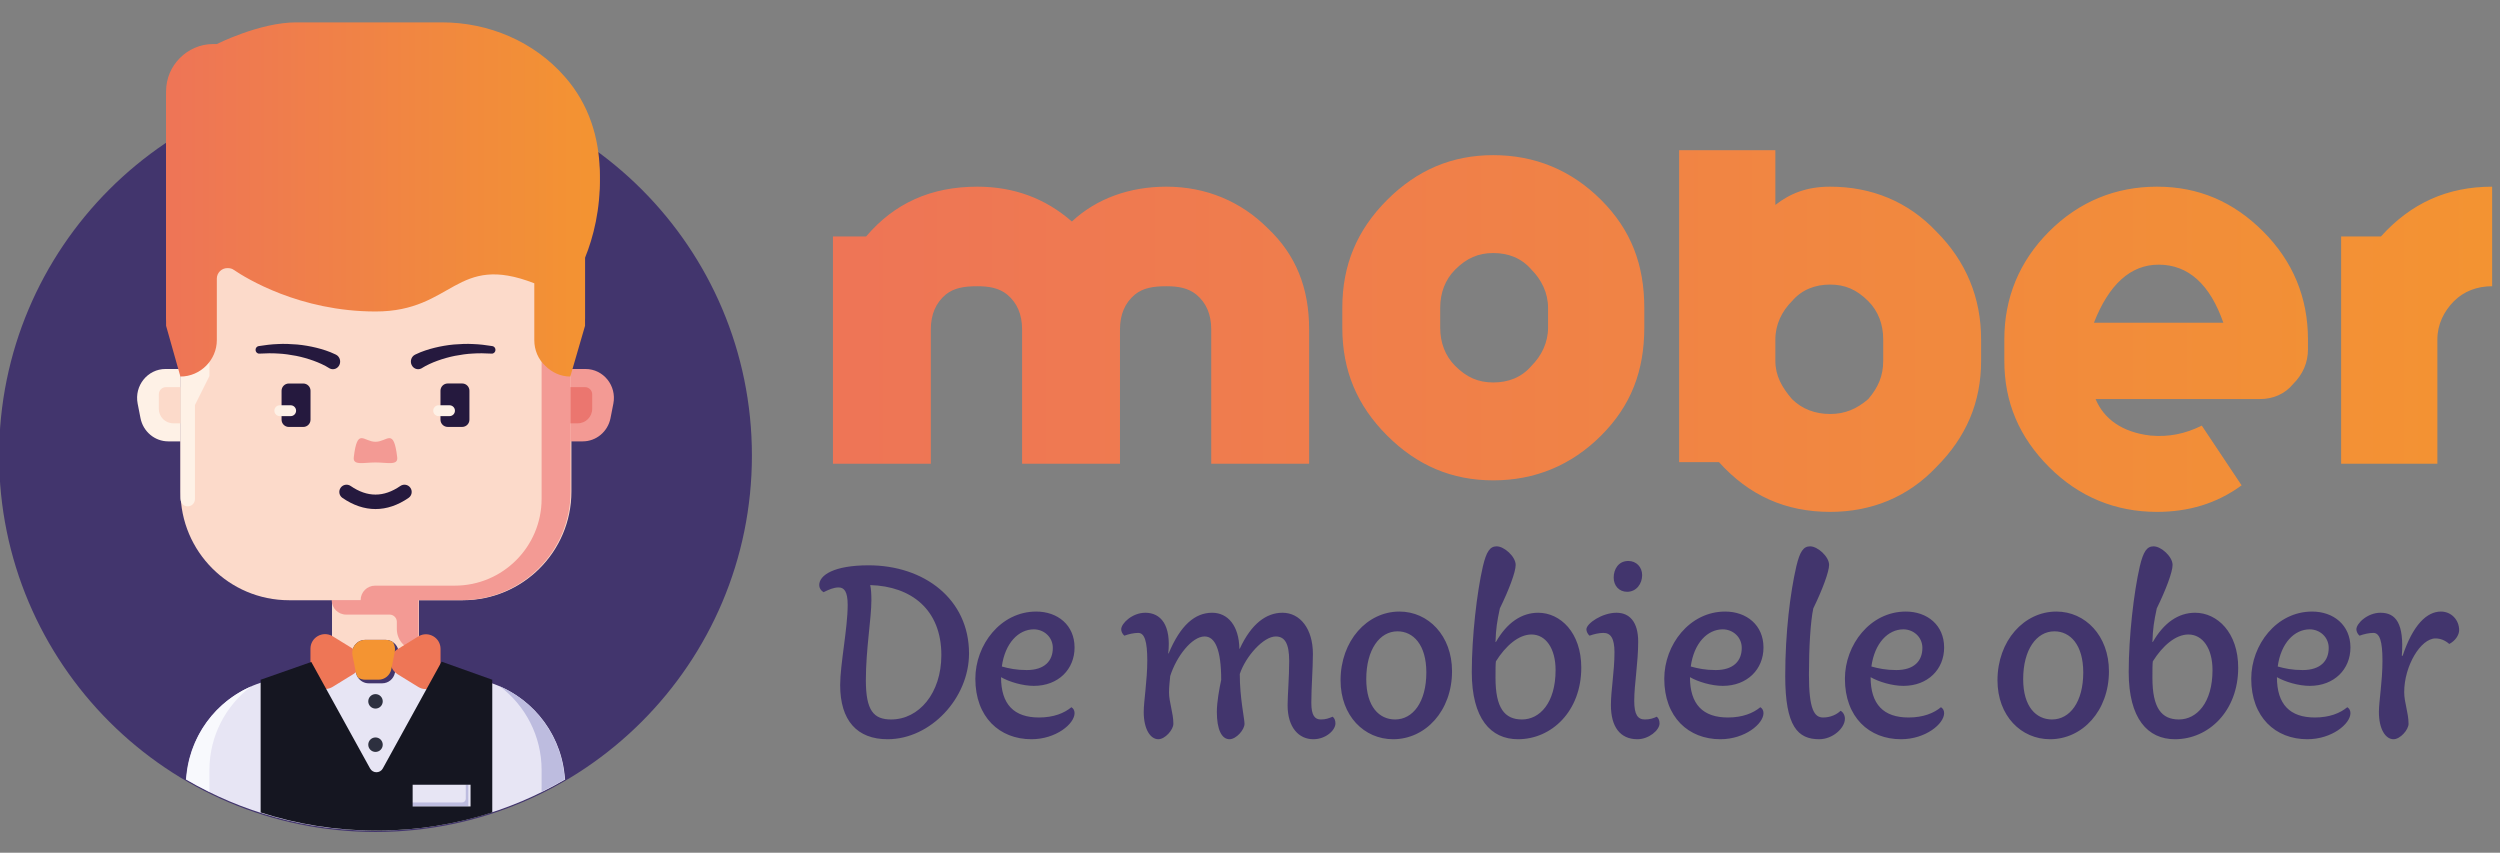
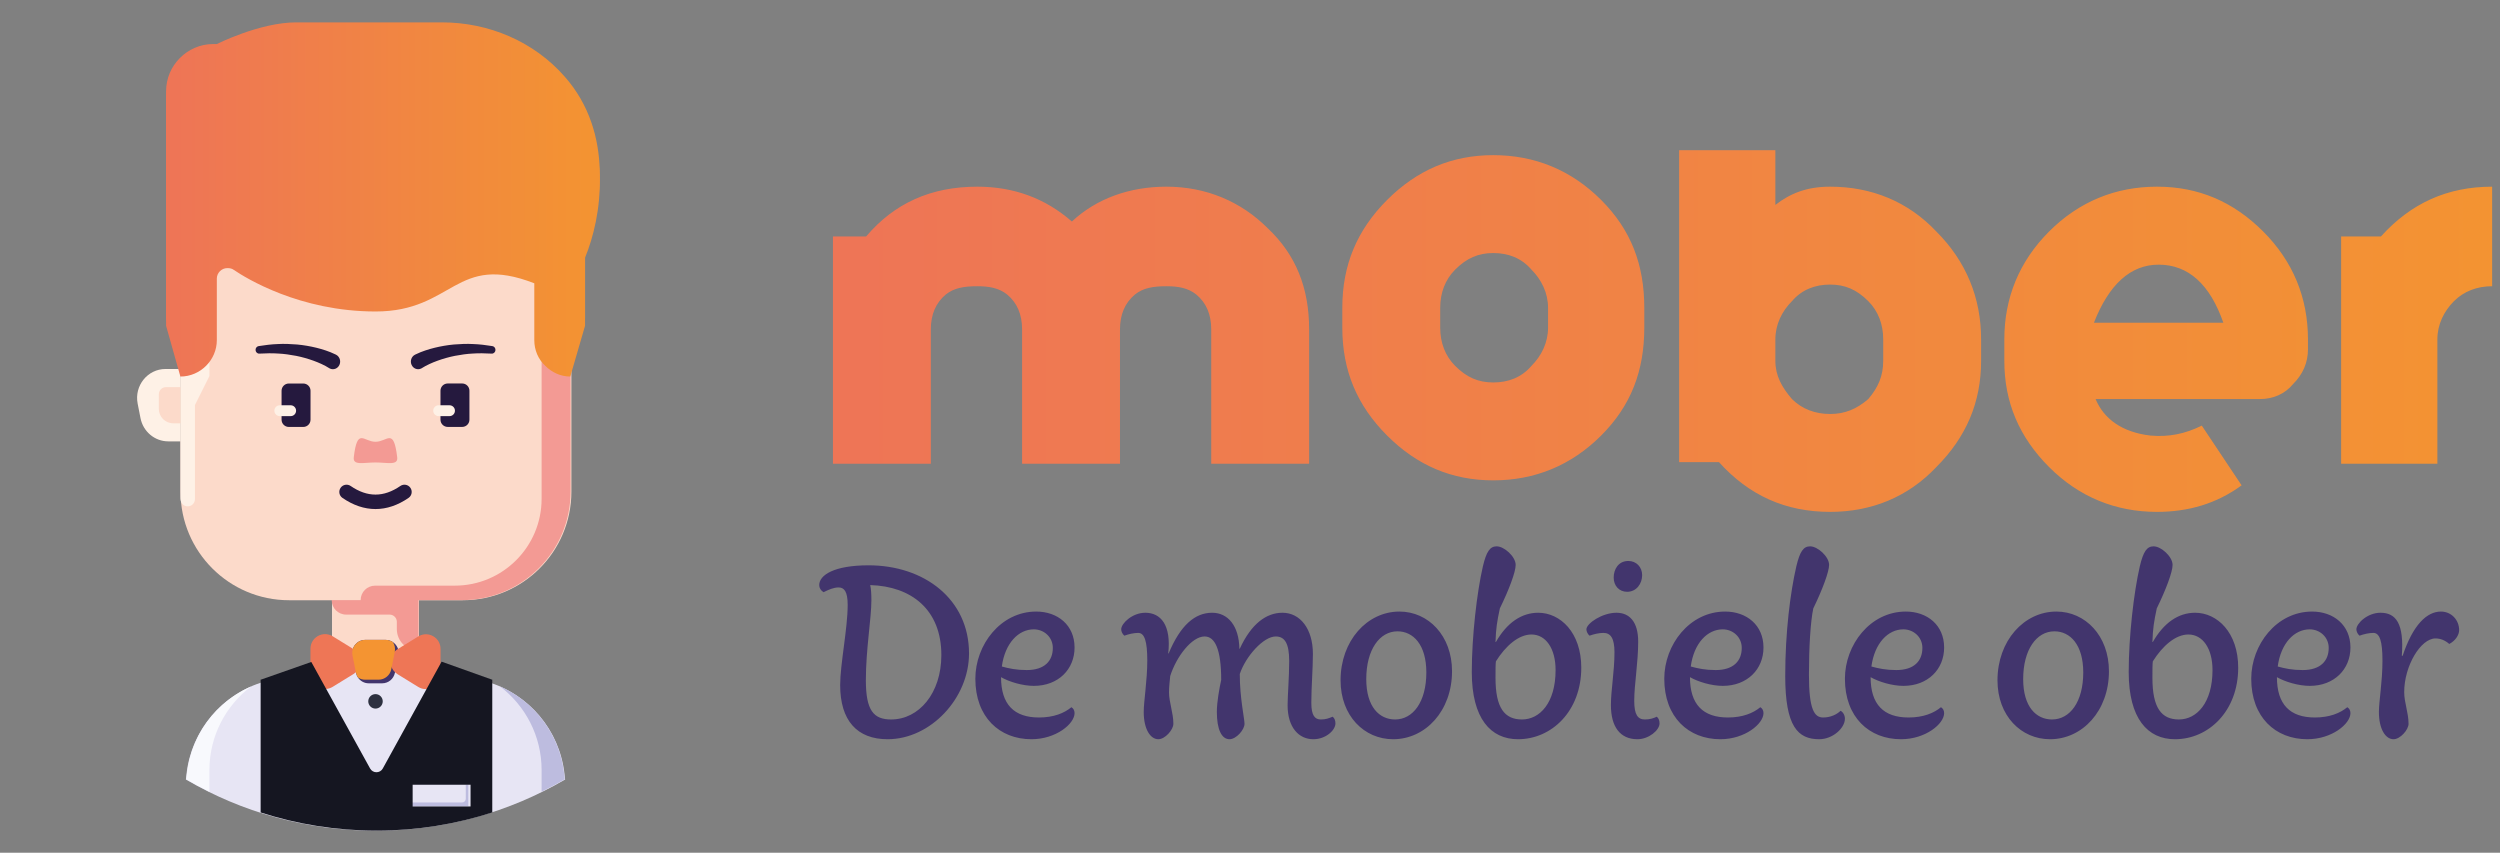
<svg xmlns="http://www.w3.org/2000/svg" xmlns:ns1="http://www.serif.com/" width="100%" height="100%" viewBox="0 0 129 44" version="1.1" xml:space="preserve" style="fill-rule:evenodd;clip-rule:evenodd;stroke-linejoin:round;stroke-miterlimit:2;">
  <rect x="0" y="0" width="129" height="44" fill="#808080" stroke="none" />
-   <rect id="Artboard1" x="0" y="0" width="128.594" height="44" style="fill:none;" />
  <clipPath id="_clip1">
    <rect id="Artboard11" ns1:id="Artboard1" x="0" y="0" width="128.594" height="44" />
  </clipPath>
  <g clip-path="url(#_clip1)">
    <g transform="matrix(0,-0.174,-0.174,0,19.376,4.085)">
-       <path d="M-111.625,-111.625C-173.274,-111.625 -223.25,-61.649 -223.25,-0C-223.25,61.649 -173.274,111.625 -111.625,111.625C-49.976,111.625 -0,61.649 -0,-0C-0,-61.649 -49.976,-111.625 -111.625,-111.625" style="fill:rgb(66,53,109);fill-rule:nonzero;" />
-     </g>
+       </g>
    <g transform="matrix(22.379,0,0,-22.379,8.57,10.106)">
      <path d="M0.3,0.4C0.216,0.4 0.117,0.35 0.117,0.35L0.108,0.35C0.078,0.35 0.051,0.337 0.032,0.318C0.012,0.298 0,0.271 0,0.241L0,-0.283L0.033,-0.4C0.079,-0.4 0.117,-0.362 0.117,-0.316L0.117,-0.174C0.117,-0.161 0.128,-0.15 0.141,-0.15L0.142,-0.15C0.147,-0.15 0.152,-0.151 0.156,-0.154C0.184,-0.173 0.308,-0.25 0.483,-0.25C0.663,-0.25 0.667,-0.114 0.849,-0.185L0.849,-0.316C0.849,-0.339 0.858,-0.36 0.874,-0.375C0.889,-0.39 0.909,-0.4 0.932,-0.4L0.966,-0.283L0.966,-0.126C1.004,-0.034 1.034,0.145 0.919,0.275C0.848,0.356 0.744,0.4 0.636,0.4L0.3,0.4Z" style="fill:url(#_Linear2);fill-rule:nonzero;" />
    </g>
    <g transform="matrix(0.174,0,0,0.174,19.376,30.972)">
      <path d="M0,68.353C20.507,68.353 39.718,62.818 56.232,53.168L56.049,51.519C54.611,38.532 45.455,27.713 32.897,24.117C32.897,24.117 21.305,20.092 15.756,18.171C14.028,17.57 12.88,15.949 12.88,14.114L12.88,0L-12.88,0L-12.88,14.114C-12.88,15.949 -14.028,17.57 -15.756,18.171C-21.305,20.092 -32.897,24.117 -32.897,24.117C-45.455,27.713 -54.61,38.532 -56.048,51.519L-56.232,53.168C-39.718,62.818 -20.507,68.353 0,68.353" style="fill:rgb(231,229,244);fill-rule:nonzero;" />
    </g>
    <g transform="matrix(0.174,0,0,0.174,18.638,30.987)">
      <path d="M0,17.023L0,17.033L-0.365,17.109C-0.623,16.067 -1.267,15.101 -2.297,14.468L-8.469,10.669C-8.522,10.636 -8.576,10.604 -8.63,10.583L-8.63,-0.086L17.13,-0.086L17.13,10.583C17.076,10.604 17.023,10.636 16.969,10.669L10.797,14.468C9.767,15.101 9.123,16.067 8.865,17.109L8.5,17.033L8.5,17.023C8.801,15.531 7.663,14.135 6.139,14.135L2.361,14.135C0.837,14.135 -0.301,15.531 0,17.023" style="fill:rgb(252,218,202);fill-rule:nonzero;" />
    </g>
    <g transform="matrix(0.174,0,0,0.174,9.315,30.972)">
      <path d="M0,-118.065L0,-32.2C0,-14.416 14.416,0 32.2,0L83.719,0C101.502,0 115.918,-14.416 115.918,-32.2L115.918,-118.065L0,-118.065Z" style="fill:rgb(252,218,202);fill-rule:nonzero;" />
    </g>
    <g transform="matrix(0.174,0,0,0.174,10.806,26.161)">
      <path d="M0,-90.348L-8.587,-90.348L-8.587,-2.451C-8.587,-1.382 -7.856,-0.39 -6.8,-0.219C-5.456,0 -4.293,-1.032 -4.293,-2.336L-4.293,-30.242L0,-38.829L0,-90.348Z" style="fill:rgb(254,241,230);fill-rule:nonzero;" />
    </g>
    <g transform="matrix(0.174,0,0,0.174,27.947,33.581)">
      <path d="M0,-133.091L0,-45.079C0,-30.852 -11.533,-19.319 -25.76,-19.319L-49.373,-19.319C-51.744,-19.319 -53.666,-17.397 -53.666,-15.026L-62.253,-15.026C-62.253,-12.655 -60.331,-10.733 -57.959,-10.733L-45.08,-10.733C-43.894,-10.733 -42.933,-9.772 -42.933,-8.586L-42.933,-6.439C-42.933,-2.883 -40.05,0 -36.493,0L-36.493,-15.026L-23.613,-15.026C-5.83,-15.026 8.586,-29.442 8.586,-47.226L8.586,-133.091L0,-133.091Z" style="fill:rgb(243,154,148);fill-rule:nonzero;" />
    </g>
    <g transform="matrix(0.174,0,0,0.174,16.974,17.851)">
      <path d="M0,6.541C-0.568,6.158 -1.41,5.728 -2.168,5.37C-2.955,5.011 -3.762,4.666 -4.591,4.375C-6.245,3.778 -7.958,3.293 -9.709,2.94C-11.46,2.613 -13.246,2.333 -15.051,2.253C-16.857,2.125 -18.676,2.172 -20.506,2.27L-20.646,2.277C-21.236,2.309 -21.738,1.832 -21.768,1.213C-21.796,0.632 -21.394,0.132 -20.859,0.046C-18.972,-0.252 -17.074,-0.499 -15.16,-0.563C-13.25,-0.676 -11.331,-0.581 -9.42,-0.429C-7.509,-0.249 -5.608,0.075 -3.729,0.535C-2.787,0.757 -1.855,1.04 -0.926,1.349C0.024,1.682 0.876,1.993 1.92,2.508L2.081,2.587C3.158,3.118 3.622,4.466 3.116,5.598C2.61,6.73 1.326,7.217 0.249,6.685C0.165,6.644 0.076,6.591 0,6.541" style="fill:rgb(37,25,62);fill-rule:nonzero;" />
    </g>
    <g transform="matrix(0.174,0,0,0.174,21.779,17.851)">
      <path d="M0,6.541C0.568,6.158 1.41,5.728 2.168,5.37C2.955,5.011 3.762,4.666 4.591,4.375C6.245,3.778 7.958,3.293 9.709,2.94C11.46,2.613 13.246,2.333 15.051,2.253C16.857,2.125 18.675,2.172 20.506,2.27L20.646,2.277C21.236,2.309 21.738,1.832 21.768,1.213C21.796,0.632 21.394,0.132 20.859,0.046C18.972,-0.252 17.074,-0.499 15.16,-0.563C13.25,-0.676 11.331,-0.581 9.42,-0.429C7.509,-0.249 5.608,0.075 3.729,0.535C2.787,0.757 1.855,1.04 0.926,1.349C-0.024,1.682 -0.876,1.993 -1.92,2.508L-2.081,2.587C-3.158,3.118 -3.622,4.466 -3.116,5.598C-2.61,6.73 -1.326,7.217 -0.249,6.685C-0.166,6.644 -0.076,6.591 0,6.541" style="fill:rgb(37,25,62);fill-rule:nonzero;" />
    </g>
    <g transform="matrix(0,-0.174,-0.174,0,19.939,21.912)">
      <path d="M-9.679,-3.2C-12.202,-3.501 -11.214,-0.317 -11.214,3.24C-11.214,6.797 -12.202,9.98 -9.679,9.68C-0.677,8.606 -5.079,6.797 -5.079,3.24C-5.079,-0.317 -0.677,-2.127 -9.679,-3.2" style="fill:rgb(243,154,148);fill-rule:nonzero;" />
    </g>
    <g transform="matrix(0.174,0,0,0.174,16.023,21.657)">
      <path d="M0,-8.588L0,-0.001C0,1.18 -0.966,2.146 -2.147,2.146L-6.44,2.146C-7.621,2.146 -8.587,1.18 -8.587,-0.001L-8.587,-8.588C-8.587,-9.768 -7.621,-10.734 -6.44,-10.734L-2.147,-10.734C-0.966,-10.734 0,-9.768 0,-8.588" style="fill:rgb(37,25,62);fill-rule:nonzero;" />
    </g>
    <g transform="matrix(0.174,0,0,0.174,14.998,20.912)">
      <path d="M0,3.22L-3.22,3.22C-4.109,3.22 -4.83,2.499 -4.83,1.61C-4.83,0.721 -4.109,0 -3.22,0L0,0C0.889,0 1.61,0.721 1.61,1.61C1.61,2.499 0.889,3.22 0,3.22" style="fill:rgb(254,241,230);fill-rule:nonzero;" />
    </g>
    <g transform="matrix(0.174,0,0,0.174,23.102,22.029)">
      <path d="M0,-12.88L4.294,-12.88C5.479,-12.88 6.44,-11.919 6.44,-10.734L6.44,-2.147C6.44,-0.961 5.479,0 4.294,0L0,0C-1.185,0 -2.146,-0.961 -2.146,-2.147L-2.146,-10.734C-2.146,-11.919 -1.185,-12.88 0,-12.88" style="fill:rgb(37,25,62);fill-rule:nonzero;" />
    </g>
    <g transform="matrix(0.174,0,0,0.174,23.195,20.912)">
      <path d="M0,3.22L-3.22,3.22C-4.109,3.22 -4.83,2.499 -4.83,1.61C-4.83,0.721 -4.109,0 -3.22,0L0,0C0.889,0 1.61,0.721 1.61,1.61C1.61,2.499 0.889,3.22 0,3.22" style="fill:rgb(254,241,230);fill-rule:nonzero;" />
    </g>
    <g transform="matrix(0.174,0,0,0.174,9.315,22.775)">
      <path d="M0,-21.466L0,0L-3.617,0C-7.635,0 -11.084,-2.887 -11.872,-6.901L-12.714,-11.195C-13.755,-16.508 -9.769,-21.466 -4.459,-21.466L0,-21.466Z" style="fill:rgb(254,241,230);fill-rule:nonzero;" />
    </g>
    <g transform="matrix(0.174,0,0,0.174,9.315,21.843)">
      <path d="M0,-10.733L0,0L-2.147,0C-4.518,0 -6.44,-1.922 -6.44,-4.293L-6.44,-8.586C-6.44,-9.772 -5.479,-10.733 -4.293,-10.733L0,-10.733Z" style="fill:rgb(252,218,202);fill-rule:nonzero;" />
    </g>
    <g transform="matrix(0.174,0,0,0.174,29.437,22.775)">
-       <path d="M0,-21.466L0,0L3.618,0C7.635,0 11.084,-2.887 11.873,-6.902L12.714,-11.195C13.755,-16.508 9.77,-21.466 4.459,-21.466L0,-21.466Z" style="fill:rgb(243,154,148);fill-rule:nonzero;" />
-     </g>
+       </g>
    <g transform="matrix(0.174,0,0,0.174,29.437,21.843)">
-       <path d="M0,-10.733L0,0L2.147,0C4.518,0 6.44,-1.922 6.44,-4.293L6.44,-8.586C6.44,-9.772 5.479,-10.733 4.294,-10.733L0,-10.733Z" style="fill:rgb(235,118,111);fill-rule:nonzero;" />
-     </g>
+       </g>
    <g transform="matrix(0.174,0,0,0.174,19.376,24.959)">
      <path d="M0,7.517C-3.298,7.517 -6.596,6.414 -9.802,4.21C-10.78,3.539 -11.027,2.202 -10.355,1.226C-9.684,0.249 -8.347,0 -7.371,0.673C-2.411,4.081 2.411,4.081 7.371,0.673C8.348,0 9.684,0.249 10.355,1.226C11.027,2.202 10.78,3.539 9.803,4.21C6.596,6.414 3.298,7.517 0,7.517" style="fill:rgb(37,25,62);fill-rule:nonzero;" />
    </g>
    <g transform="matrix(0,-0.174,-0.174,0,19.376,41.406)">
      <path d="M-2.146,-2.148C-3.332,-2.148 -4.294,-1.187 -4.294,-0C-4.294,1.184 -3.332,2.146 -2.146,2.146C-0.961,2.146 -0,1.184 -0,-0C-0,-1.187 -0.961,-2.148 -2.146,-2.148" style="fill:rgb(2,2,3);fill-rule:nonzero;" />
    </g>
    <g transform="matrix(-0.174,0,0,0.174,46.358,38.416)">
      <rect x="127.537" y="11.856" width="17.173" height="6.44" style="fill:rgb(189,188,223);" />
    </g>
    <g transform="matrix(0.174,0,0,0.174,24.034,41.406)">
      <path d="M0,-5.367L0,-1.074C0,-0.481 -0.48,0 -1.073,0L-16.1,0L-16.1,-5.367L0,-5.367Z" style="fill:rgb(231,229,244);fill-rule:nonzero;" />
    </g>
    <g transform="matrix(0.174,0,0,0.174,20.557,34.456)">
      <path d="M0,-3.648L0,-3.627L-1.03,1.504C-1.395,3.307 -2.973,4.616 -4.809,4.616L-8.801,4.616C-10.121,4.616 -11.302,3.94 -12,2.888C-12.279,2.48 -12.472,2.008 -12.579,1.504L-13.61,-3.627L-13.61,-3.648C-14.082,-6.031 -12.268,-8.264 -9.832,-8.264L-3.778,-8.264C-2.984,-8.264 -2.254,-8.027 -1.653,-7.62C-1.653,-7.62 -1.642,-7.62 -1.642,-7.609C-0.397,-6.782 0.322,-5.248 0,-3.648" style="fill:rgb(66,53,109);fill-rule:nonzero;" />
    </g>
    <g transform="matrix(0,-0.174,-0.174,0,19.376,35.816)">
      <path d="M-2.148,-2.146C-3.333,-2.146 -4.294,-1.185 -4.294,0.001C-4.294,1.185 -3.333,2.148 -2.148,2.148C-0.961,2.148 -0,1.185 -0,0.001C-0,-1.185 -0.961,-2.146 -2.148,-2.146" style="fill:rgb(45,48,63);fill-rule:nonzero;" />
    </g>
    <g transform="matrix(0,-0.174,-0.174,0,19.376,38.052)">
-       <path d="M-2.148,-2.146C-3.333,-2.146 -4.294,-1.185 -4.294,0.001C-4.294,1.185 -3.333,2.148 -2.148,2.148C-0.961,2.148 -0,1.185 -0,0.001C-0,-1.185 -0.961,-2.146 -2.148,-2.146" style="fill:rgb(45,48,63);fill-rule:nonzero;" />
-     </g>
+       </g>
    <g transform="matrix(85.614,0,0,-85.614,42.98,17.081)">
      <path d="M0.51,0.109L0.51,-0.079L0.534,-0.079C0.552,-0.099 0.574,-0.109 0.601,-0.109C0.626,-0.109 0.648,-0.1 0.665,-0.082C0.683,-0.064 0.692,-0.043 0.692,-0.018L0.692,-0.005C0.692,0.02 0.683,0.042 0.665,0.06C0.648,0.078 0.626,0.087 0.601,0.087C0.587,0.087 0.577,0.083 0.568,0.076L0.568,0.109L0.51,0.109ZM0.578,-0.041C0.572,-0.034 0.568,-0.027 0.568,-0.018L0.568,-0.005C0.568,0.004 0.572,0.012 0.578,0.018C0.584,0.025 0.592,0.028 0.601,0.028C0.61,0.028 0.617,0.025 0.624,0.018C0.63,0.012 0.633,0.004 0.633,-0.005L0.633,-0.018C0.633,-0.027 0.63,-0.034 0.624,-0.041C0.617,-0.047 0.61,-0.05 0.601,-0.05C0.592,-0.05 0.584,-0.047 0.578,-0.041ZM0.334,0.079C0.316,0.061 0.307,0.04 0.307,0.014L0.307,0.002C0.307,-0.024 0.316,-0.045 0.334,-0.063C0.352,-0.081 0.373,-0.09 0.398,-0.09C0.423,-0.09 0.445,-0.081 0.463,-0.063C0.481,-0.045 0.489,-0.024 0.489,0.002L0.489,0.014C0.489,0.04 0.481,0.061 0.463,0.079C0.445,0.097 0.423,0.106 0.398,0.106C0.373,0.106 0.352,0.097 0.334,0.079ZM0.375,-0.021C0.369,-0.015 0.366,-0.007 0.366,0.002L0.366,0.014C0.366,0.023 0.369,0.031 0.375,0.037C0.382,0.044 0.389,0.047 0.398,0.047C0.407,0.047 0.415,0.044 0.421,0.037C0.427,0.031 0.431,0.023 0.431,0.014L0.431,0.002C0.431,-0.007 0.427,-0.015 0.421,-0.021C0.415,-0.028 0.407,-0.031 0.398,-0.031C0.389,-0.031 0.382,-0.028 0.375,-0.021ZM0.733,0.06C0.715,0.042 0.706,0.02 0.706,-0.005L0.706,-0.018C0.706,-0.043 0.715,-0.064 0.733,-0.082C0.751,-0.1 0.773,-0.109 0.798,-0.109C0.817,-0.109 0.834,-0.104 0.849,-0.093L0.825,-0.057C0.815,-0.062 0.805,-0.064 0.794,-0.063C0.777,-0.061 0.766,-0.053 0.761,-0.041L0.86,-0.041C0.868,-0.041 0.875,-0.038 0.88,-0.032C0.886,-0.026 0.889,-0.019 0.889,-0.011L0.889,-0.005C0.889,0.02 0.88,0.042 0.862,0.06C0.844,0.078 0.823,0.087 0.798,0.087C0.773,0.087 0.751,0.078 0.733,0.06ZM0.799,0.04C0.817,0.04 0.83,0.028 0.838,0.005L0.76,0.005C0.769,0.028 0.782,0.04 0.799,0.04ZM0.933,0.057L0.909,0.057L0.909,-0.08L0.967,-0.08L0.967,-0.005C0.967,0.004 0.971,0.012 0.977,0.018C0.983,0.024 0.991,0.027 1,0.027L1,0.087C0.973,0.087 0.951,0.077 0.933,0.057ZM0.144,0.066C0.128,0.08 0.109,0.087 0.087,0.087C0.059,0.087 0.037,0.077 0.02,0.057L-0,0.057L-0,-0.08L0.059,-0.08L0.059,0.001C0.059,0.01 0.062,0.017 0.068,0.022C0.073,0.026 0.079,0.027 0.087,0.027C0.094,0.027 0.1,0.026 0.105,0.022C0.111,0.017 0.114,0.01 0.114,0.001L0.114,-0.08L0.173,-0.08L0.173,0.001C0.173,0.01 0.176,0.017 0.182,0.022C0.187,0.026 0.193,0.027 0.201,0.027C0.208,0.027 0.214,0.026 0.219,0.022C0.225,0.017 0.228,0.01 0.228,0.001L0.228,-0.08L0.287,-0.08L0.287,0.001C0.287,0.026 0.279,0.046 0.262,0.062C0.246,0.078 0.225,0.087 0.201,0.087C0.179,0.087 0.159,0.08 0.144,0.066Z" style="fill:url(#_Linear3);fill-rule:nonzero;" />
    </g>
    <g transform="matrix(0.174,0,0,0.174,125.668,33.392)">
      <path d="M0,-2.578C-4.337,-2.578 -9.26,5.51 -9.26,13.363C-9.26,16.411 -7.971,19.459 -7.971,22.741C-7.971,24.499 -10.432,27.312 -12.425,27.312C-14.77,27.312 -16.762,24.382 -16.762,19.224C-16.762,16.059 -15.707,10.316 -15.707,3.986C-15.707,-1.758 -16.527,-4.219 -18.402,-4.219C-19.692,-4.219 -21.216,-3.867 -22.506,-3.399C-23.092,-3.867 -23.443,-4.688 -23.443,-5.275C-23.443,-7.032 -20.161,-10.197 -16.293,-10.197C-11.722,-10.197 -9.26,-7.032 -9.963,2.58L-9.728,2.58C-6.681,-6.564 -2.578,-10.549 1.642,-10.549C4.689,-10.549 7.033,-8.087 7.033,-5.04C7.033,-3.75 6.096,-1.992 4.104,-0.937C2.931,-1.992 1.524,-2.578 0,-2.578M-39.385,6.8C-34.11,6.8 -31.648,4.103 -31.648,0.235C-31.648,-3.047 -34.345,-5.275 -37.275,-5.275C-41.847,-5.275 -45.832,-1.171 -46.77,5.744C-44.66,6.331 -42.433,6.8 -39.385,6.8M-25.201,19.576C-25.201,22.741 -30.711,27.312 -37.978,27.312C-47.473,27.312 -54.623,20.748 -54.623,9.378C-54.623,-0.702 -47.121,-10.549 -36.571,-10.549C-30.242,-10.549 -25.201,-6.564 -25.201,0.118C-25.201,6.565 -30.008,11.488 -37.275,11.488C-40.557,11.488 -44.543,10.316 -47.004,8.909C-47.004,16.997 -43.136,20.865 -35.751,20.865C-31.414,20.865 -28.249,19.576 -26.14,17.818C-25.553,18.17 -25.201,18.756 -25.201,19.576M-83.926,9.143C-83.926,18.053 -81.229,21.452 -76.072,21.452C-70.797,21.452 -66.108,16.528 -66.108,6.8C-66.108,0.352 -69.039,-3.75 -73.259,-3.75C-77.01,-3.75 -80.878,-0.468 -83.809,4.221C-83.926,5.158 -83.926,6.682 -83.926,9.143M-83.809,-1.524C-80.526,-7.267 -76.189,-10.197 -71.266,-10.197C-64.702,-10.197 -58.489,-4.336 -58.489,6.096C-58.489,18.99 -67.28,27.312 -77.244,27.312C-85.332,27.312 -90.959,21.218 -90.959,7.386C-90.959,-3.164 -89.435,-16.292 -87.677,-23.912C-86.621,-28.366 -85.566,-29.89 -83.574,-29.89C-81.347,-29.89 -77.947,-26.842 -77.947,-24.381C-77.947,-22.271 -79.94,-16.996 -82.636,-11.486C-83.457,-7.618 -83.809,-5.509 -83.926,-1.524L-83.809,-1.524ZM-122.254,9.495C-122.254,17.701 -118.386,21.452 -113.697,21.452C-108.422,21.452 -104.437,16.294 -104.437,7.503C-104.437,-0.702 -108.305,-4.688 -112.994,-4.688C-118.269,-4.688 -122.254,0.704 -122.254,9.495M-129.873,9.847C-129.873,-1.875 -122.02,-10.549 -112.408,-10.549C-103.851,-10.549 -96.817,-3.399 -96.817,7.151C-96.817,18.873 -104.672,27.312 -114.283,27.312C-122.84,27.312 -129.873,20.396 -129.873,9.847M-159.879,6.8C-154.604,6.8 -152.143,4.103 -152.143,0.235C-152.143,-3.047 -154.839,-5.275 -157.77,-5.275C-162.341,-5.275 -166.326,-1.171 -167.264,5.744C-165.154,6.331 -162.927,6.8 -159.879,6.8M-145.695,19.576C-145.695,22.741 -151.205,27.312 -158.473,27.312C-167.967,27.312 -175.117,20.748 -175.117,9.378C-175.117,-0.702 -167.615,-10.549 -157.065,-10.549C-150.736,-10.549 -145.695,-6.564 -145.695,0.118C-145.695,6.565 -150.502,11.488 -157.77,11.488C-161.051,11.488 -165.037,10.316 -167.498,8.909C-167.498,16.997 -163.63,20.865 -156.245,20.865C-151.908,20.865 -148.743,19.576 -146.634,17.818C-146.047,18.17 -145.695,18.756 -145.695,19.576M-175.118,21.218C-175.118,24.03 -178.752,27.312 -182.737,27.312C-189.067,27.312 -192.818,23.561 -192.818,8.557C-192.818,-4.453 -191.294,-16.292 -189.536,-23.912C-188.48,-28.366 -187.426,-29.89 -185.434,-29.89C-183.206,-29.89 -179.807,-26.842 -179.807,-24.381C-179.807,-22.388 -181.8,-16.996 -184.495,-11.486C-185.316,-7.618 -185.785,0.001 -185.785,8.206C-185.785,18.639 -184.144,20.865 -181.565,20.865C-179.338,20.865 -177.463,19.928 -176.407,18.873C-175.704,19.224 -175.118,20.162 -175.118,21.218M-213.448,6.8C-208.174,6.8 -205.712,4.103 -205.712,0.235C-205.712,-3.047 -208.408,-5.275 -211.339,-5.275C-215.91,-5.275 -219.895,-1.171 -220.833,5.744C-218.724,6.331 -216.496,6.8 -213.448,6.8M-199.265,19.576C-199.265,22.741 -204.774,27.312 -212.042,27.312C-221.536,27.312 -228.687,20.748 -228.687,9.378C-228.687,-0.702 -221.185,-10.549 -210.635,-10.549C-204.306,-10.549 -199.265,-6.564 -199.265,0.118C-199.265,6.565 -204.071,11.488 -211.339,11.488C-214.62,11.488 -218.606,10.316 -221.067,8.909C-221.067,16.997 -217.199,20.865 -209.814,20.865C-205.478,20.865 -202.312,19.576 -200.203,17.818C-199.616,18.17 -199.265,18.756 -199.265,19.576M-239.353,-25.553C-237.008,-25.553 -235.249,-23.794 -235.249,-21.333C-235.249,-18.871 -236.891,-16.41 -239.704,-16.41C-242.048,-16.41 -243.689,-18.168 -243.689,-20.63C-243.689,-23.091 -242.282,-25.553 -239.353,-25.553M-251.777,-5.275C-251.777,-7.032 -247.089,-10.197 -242.868,-10.197C-239,-10.197 -236.422,-7.501 -236.422,-1.641C-236.422,4.689 -237.594,11.019 -237.594,15.942C-237.594,20.045 -236.539,21.452 -234.429,21.452C-233.022,21.452 -231.851,21.099 -230.912,20.631C-230.326,21.099 -230.092,21.804 -230.092,22.624C-230.092,24.616 -233.257,27.312 -236.656,27.312C-241.813,27.312 -244.51,23.561 -244.51,17.231C-244.51,12.66 -243.455,7.268 -243.455,1.524C-243.455,-2.695 -244.627,-4.219 -246.736,-4.219C-248.026,-4.219 -249.55,-3.867 -250.84,-3.399C-251.426,-3.867 -251.777,-4.688 -251.777,-5.275M-278.735,9.143C-278.735,18.053 -276.039,21.452 -270.882,21.452C-265.606,21.452 -260.918,16.528 -260.918,6.8C-260.918,0.352 -263.849,-3.75 -268.068,-3.75C-271.819,-3.75 -275.687,-0.468 -278.618,4.221C-278.735,5.158 -278.735,6.682 -278.735,9.143M-278.618,-1.524C-275.336,-7.267 -270.999,-10.197 -266.075,-10.197C-259.512,-10.197 -253.299,-4.336 -253.299,6.096C-253.299,18.99 -262.09,27.312 -272.054,27.312C-280.142,27.312 -285.769,21.218 -285.769,7.386C-285.769,-3.164 -284.244,-16.292 -282.486,-23.912C-281.431,-28.366 -280.376,-29.89 -278.384,-29.89C-276.156,-29.89 -272.757,-26.842 -272.757,-24.381C-272.757,-22.271 -274.75,-16.996 -277.445,-11.486C-278.267,-7.618 -278.618,-5.509 -278.735,-1.524L-278.618,-1.524ZM-317.063,9.495C-317.063,17.701 -313.195,21.452 -308.507,21.452C-303.232,21.452 -299.246,16.294 -299.246,7.503C-299.246,-0.702 -303.114,-4.688 -307.804,-4.688C-313.078,-4.688 -317.063,0.704 -317.063,9.495M-324.683,9.847C-324.683,-1.875 -316.829,-10.549 -307.218,-10.549C-298.66,-10.549 -291.627,-3.399 -291.627,7.151C-291.627,18.873 -299.48,27.312 -309.093,27.312C-317.649,27.312 -324.683,20.396 -324.683,9.847M-389.737,-5.275C-389.737,-7.032 -386.455,-10.197 -382.587,-10.197C-378.016,-10.197 -374.851,-6.564 -375.788,1.876L-375.671,1.876C-372.154,-6.564 -367.817,-10.197 -362.777,-10.197C-358.088,-10.197 -354.806,-6.329 -354.688,0.47L-354.571,0.47C-351.172,-6.915 -346.718,-10.197 -341.912,-10.197C-336.638,-10.197 -332.887,-5.392 -332.887,1.993C-332.887,6.331 -333.355,11.957 -333.355,16.528C-333.355,20.279 -332.3,21.452 -330.542,21.452C-329.019,21.452 -328.197,21.099 -327.025,20.631C-326.439,21.099 -326.205,21.804 -326.205,22.624C-326.205,24.616 -329.019,27.312 -332.77,27.312C-336.989,27.312 -340.389,23.913 -340.389,17.231C-340.389,14.419 -339.919,8.909 -339.919,4.103C-339.919,-1.054 -341.209,-3.164 -343.905,-3.164C-347.539,-3.164 -352.813,2.697 -354.571,7.972C-354.571,15.122 -353.165,21.218 -353.165,22.741C-353.165,24.499 -355.627,27.312 -357.619,27.312C-359.964,27.312 -361.37,24.382 -361.37,19.224C-361.37,16.294 -360.667,12.426 -360.081,9.729C-360.081,0.587 -361.956,-3.164 -365.004,-3.164C-368.755,-3.164 -373.326,2.697 -375.202,8.557C-375.319,9.964 -375.554,11.723 -375.554,13.363C-375.554,16.411 -374.265,19.459 -374.265,22.741C-374.265,24.499 -376.726,27.312 -378.719,27.312C-381.062,27.312 -383.056,24.382 -383.056,19.224C-383.056,16.059 -382.001,9.847 -382.001,3.986C-382.001,-1.758 -382.821,-4.219 -384.696,-4.219C-385.986,-4.219 -387.51,-3.867 -388.799,-3.399C-389.386,-3.867 -389.737,-4.688 -389.737,-5.275M-417.751,6.8C-412.477,6.8 -410.015,4.103 -410.015,0.235C-410.015,-3.047 -412.711,-5.275 -415.642,-5.275C-420.213,-5.275 -424.198,-1.171 -425.136,5.744C-423.026,6.331 -420.799,6.8 -417.751,6.8M-403.567,19.576C-403.567,22.741 -409.077,27.312 -416.345,27.312C-425.839,27.312 -432.989,20.748 -432.989,9.378C-432.989,-0.702 -425.487,-10.549 -414.937,-10.549C-408.608,-10.549 -403.567,-6.564 -403.567,0.118C-403.567,6.565 -408.374,11.488 -415.642,11.488C-418.923,11.488 -422.909,10.316 -425.37,8.909C-425.37,16.997 -421.502,20.865 -414.117,20.865C-409.78,20.865 -406.615,19.576 -404.506,17.818C-403.919,18.17 -403.567,18.756 -403.567,19.576M-463.816,-13.948C-463.816,-8.439 -465.458,0.587 -465.458,9.847C-465.458,18.873 -463.113,21.452 -457.956,21.452C-449.75,21.452 -443.069,13.716 -443.069,2.345C-443.069,-11.135 -451.978,-18.051 -464.168,-18.402C-463.934,-17.348 -463.816,-15.941 -463.816,-13.948M-479.289,-18.402C-479.289,-21.333 -474.952,-24.264 -464.637,-24.264C-448.227,-24.264 -434.863,-14.3 -434.863,1.876C-434.863,15.122 -446.233,27.312 -459.011,27.312C-468.036,27.312 -473.077,21.804 -473.077,11.254C-473.077,5.041 -470.85,-5.509 -470.85,-12.542C-470.85,-16.527 -471.904,-17.699 -473.546,-17.699C-474.952,-17.699 -476.358,-17.113 -478,-16.292C-478.82,-16.762 -479.289,-17.582 -479.289,-18.402" style="fill:rgb(66,53,109);fill-rule:nonzero;" />
    </g>
    <g transform="matrix(0.174,0,0,0.174,21.927,32.573)">
      <path d="M0,17.151C-0.666,17.108 -1.342,16.905 -1.975,16.518L-8.147,12.719C-9.864,11.656 -10.508,9.703 -10.079,7.975C-9.821,6.933 -9.177,5.967 -8.147,5.334L-1.975,1.535C-1.921,1.502 -1.868,1.47 -1.814,1.449C1.041,-0.161 4.626,1.9 4.626,5.227L4.626,12.826C4.626,15.477 2.361,17.312 0,17.151" style="fill:rgb(238,118,86);fill-rule:nonzero;" />
    </g>
    <g transform="matrix(0.174,0,0,0.174,17.14,35.298)">
      <path d="M0,-14.253C0.054,-14.232 0.107,-14.2 0.161,-14.167L6.333,-10.368C7.363,-9.735 8.007,-8.769 8.265,-7.727C8.694,-5.999 8.05,-4.046 6.333,-2.983L0.161,0.816C-0.472,1.203 -1.148,1.406 -1.814,1.449C-4.175,1.61 -6.44,-0.225 -6.44,-2.876L-6.44,-10.475C-6.44,-13.802 -2.855,-15.863 0,-14.253" style="fill:rgb(238,118,86);fill-rule:nonzero;" />
    </g>
    <g transform="matrix(0.174,0,0,0.174,20.371,34.456)">
      <path d="M0,-4.723L0,-4.701L-1.031,0.429C-1.396,2.232 -2.973,3.542 -4.809,3.542L-8.802,3.542C-9.585,3.542 -10.315,3.306 -10.927,2.887C-11.206,2.479 -11.399,2.007 -11.506,1.503L-12.537,-3.628L-12.537,-3.649C-13.009,-6.032 -11.195,-8.265 -8.759,-8.265L-2.705,-8.265C-1.911,-8.265 -1.181,-8.028 -0.58,-7.621C-0.58,-7.621 -0.569,-7.621 -0.569,-7.61C-0.033,-6.805 0.204,-5.774 0,-4.723" style="fill:rgb(244,148,50);fill-rule:nonzero;" />
    </g>
    <g transform="matrix(0.174,0,0,0.174,-0.899,33.327)">
      <path d="M127.537,41.175L144.71,41.175L144.71,47.615L127.537,47.615L127.537,41.175ZM82.458,49.397C93.279,52.893 104.82,54.789 116.804,54.789C128.789,54.789 140.329,52.893 151.15,49.397L151.15,10.166L151.183,10.056C150.689,9.891 136.124,4.682 136.124,4.682L118.682,36.364C117.867,37.845 115.739,37.846 114.922,36.366L97.485,4.77C91.635,6.843 82.92,9.891 82.426,10.056L82.458,10.166L82.458,49.397Z" style="fill:rgb(21,22,33);fill-rule:nonzero;" />
    </g>
    <g transform="matrix(0.174,0,0,0.174,27.947,36.533)">
      <path d="M0,18.411L0,24.824C2.334,23.671 4.623,22.44 6.861,21.132L6.679,19.488C5.399,7.972 -1.946,-1.834 -12.353,-6.413C-4.85,-0.73 0,8.273 0,18.411" style="fill:rgb(189,188,223);fill-rule:nonzero;" />
    </g>
    <g transform="matrix(0.174,0,0,0.174,10.806,35.42)">
      <path d="M0,31.237L0,24.824C0,14.686 4.849,5.683 12.352,0C1.946,4.579 -5.399,14.385 -6.679,25.901L-6.861,27.545C-4.623,28.853 -2.334,30.084 0,31.237" style="fill:rgb(248,249,253);fill-rule:nonzero;" />
    </g>
    <g transform="matrix(22.379,-7.56037e-32,-7.56037e-32,-22.379,8.57,10.478)">
      <path d="M0.3,0.4C0.216,0.4 0.117,0.35 0.117,0.35L0.108,0.35C0.078,0.35 0.051,0.337 0.032,0.318C0.012,0.298 0,0.271 0,0.241L0,-0.283L0.033,-0.4C0.079,-0.4 0.117,-0.362 0.117,-0.316L0.117,-0.174C0.117,-0.161 0.128,-0.15 0.141,-0.15L0.142,-0.15C0.147,-0.15 0.152,-0.151 0.156,-0.154C0.184,-0.173 0.308,-0.25 0.483,-0.25C0.663,-0.25 0.667,-0.114 0.849,-0.185L0.849,-0.316C0.849,-0.339 0.858,-0.36 0.874,-0.375C0.889,-0.39 0.909,-0.4 0.932,-0.4L0.966,-0.283L0.966,-0.126C1.004,-0.034 1.034,0.145 0.919,0.275C0.848,0.356 0.744,0.4 0.636,0.4L0.3,0.4Z" style="fill:url(#_Linear4);fill-rule:nonzero;" />
    </g>
  </g>
  <defs>
    <linearGradient id="_Linear2" x1="0" y1="0" x2="1" y2="0" gradientUnits="userSpaceOnUse" gradientTransform="matrix(1,0,0,-1,0,1.09056e-06)">
      <stop offset="0" style="stop-color:rgb(238,117,86);stop-opacity:1" />
      <stop offset="0.02" style="stop-color:rgb(238,117,86);stop-opacity:1" />
      <stop offset="0.97" style="stop-color:rgb(243,147,50);stop-opacity:1" />
      <stop offset="1" style="stop-color:rgb(243,147,50);stop-opacity:1" />
    </linearGradient>
    <linearGradient id="_Linear3" x1="0" y1="0" x2="1" y2="0" gradientUnits="userSpaceOnUse" gradientTransform="matrix(1,0,0,-1,0,-2.98449e-06)">
      <stop offset="0" style="stop-color:rgb(238,117,86);stop-opacity:1" />
      <stop offset="0.02" style="stop-color:rgb(238,117,86);stop-opacity:1" />
      <stop offset="0.99" style="stop-color:rgb(243,147,50);stop-opacity:1" />
      <stop offset="1" style="stop-color:rgb(243,147,50);stop-opacity:1" />
    </linearGradient>
    <linearGradient id="_Linear4" x1="0" y1="0" x2="1" y2="0" gradientUnits="userSpaceOnUse" gradientTransform="matrix(1,0,0,-1,0,1.09056e-06)">
      <stop offset="0" style="stop-color:rgb(238,117,86);stop-opacity:1" />
      <stop offset="0.02" style="stop-color:rgb(238,117,86);stop-opacity:1" />
      <stop offset="0.97" style="stop-color:rgb(243,147,50);stop-opacity:1" />
      <stop offset="1" style="stop-color:rgb(243,147,50);stop-opacity:1" />
    </linearGradient>
  </defs>
</svg>